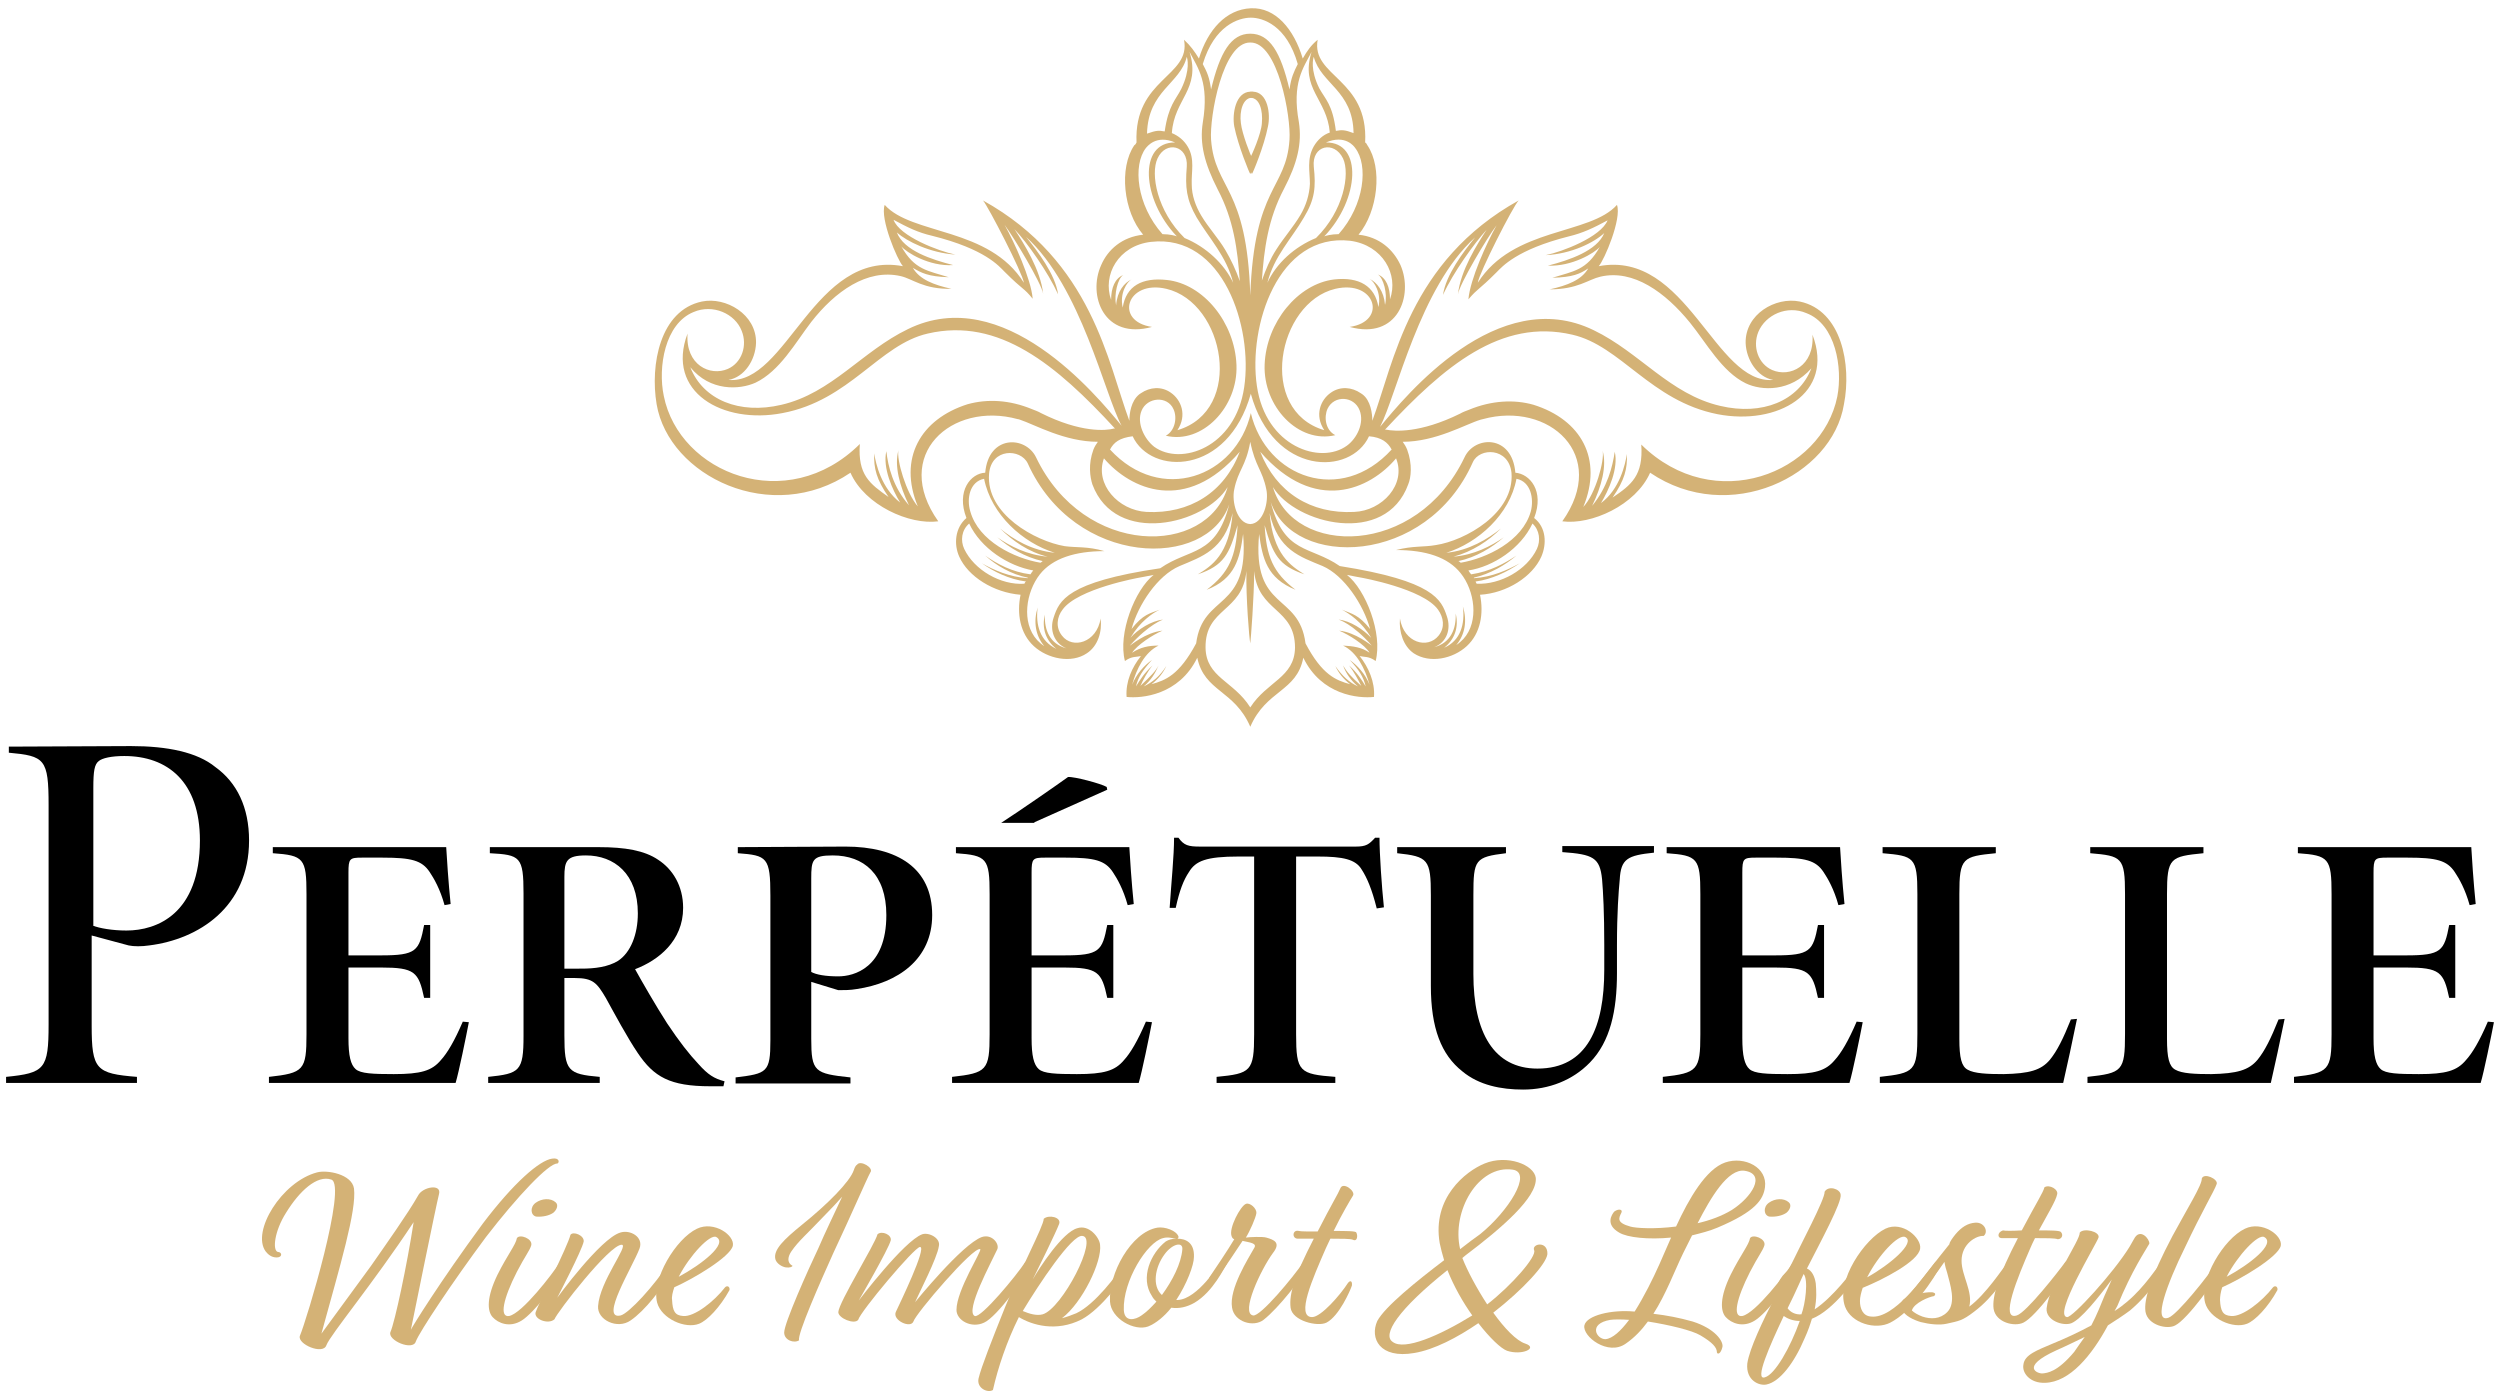
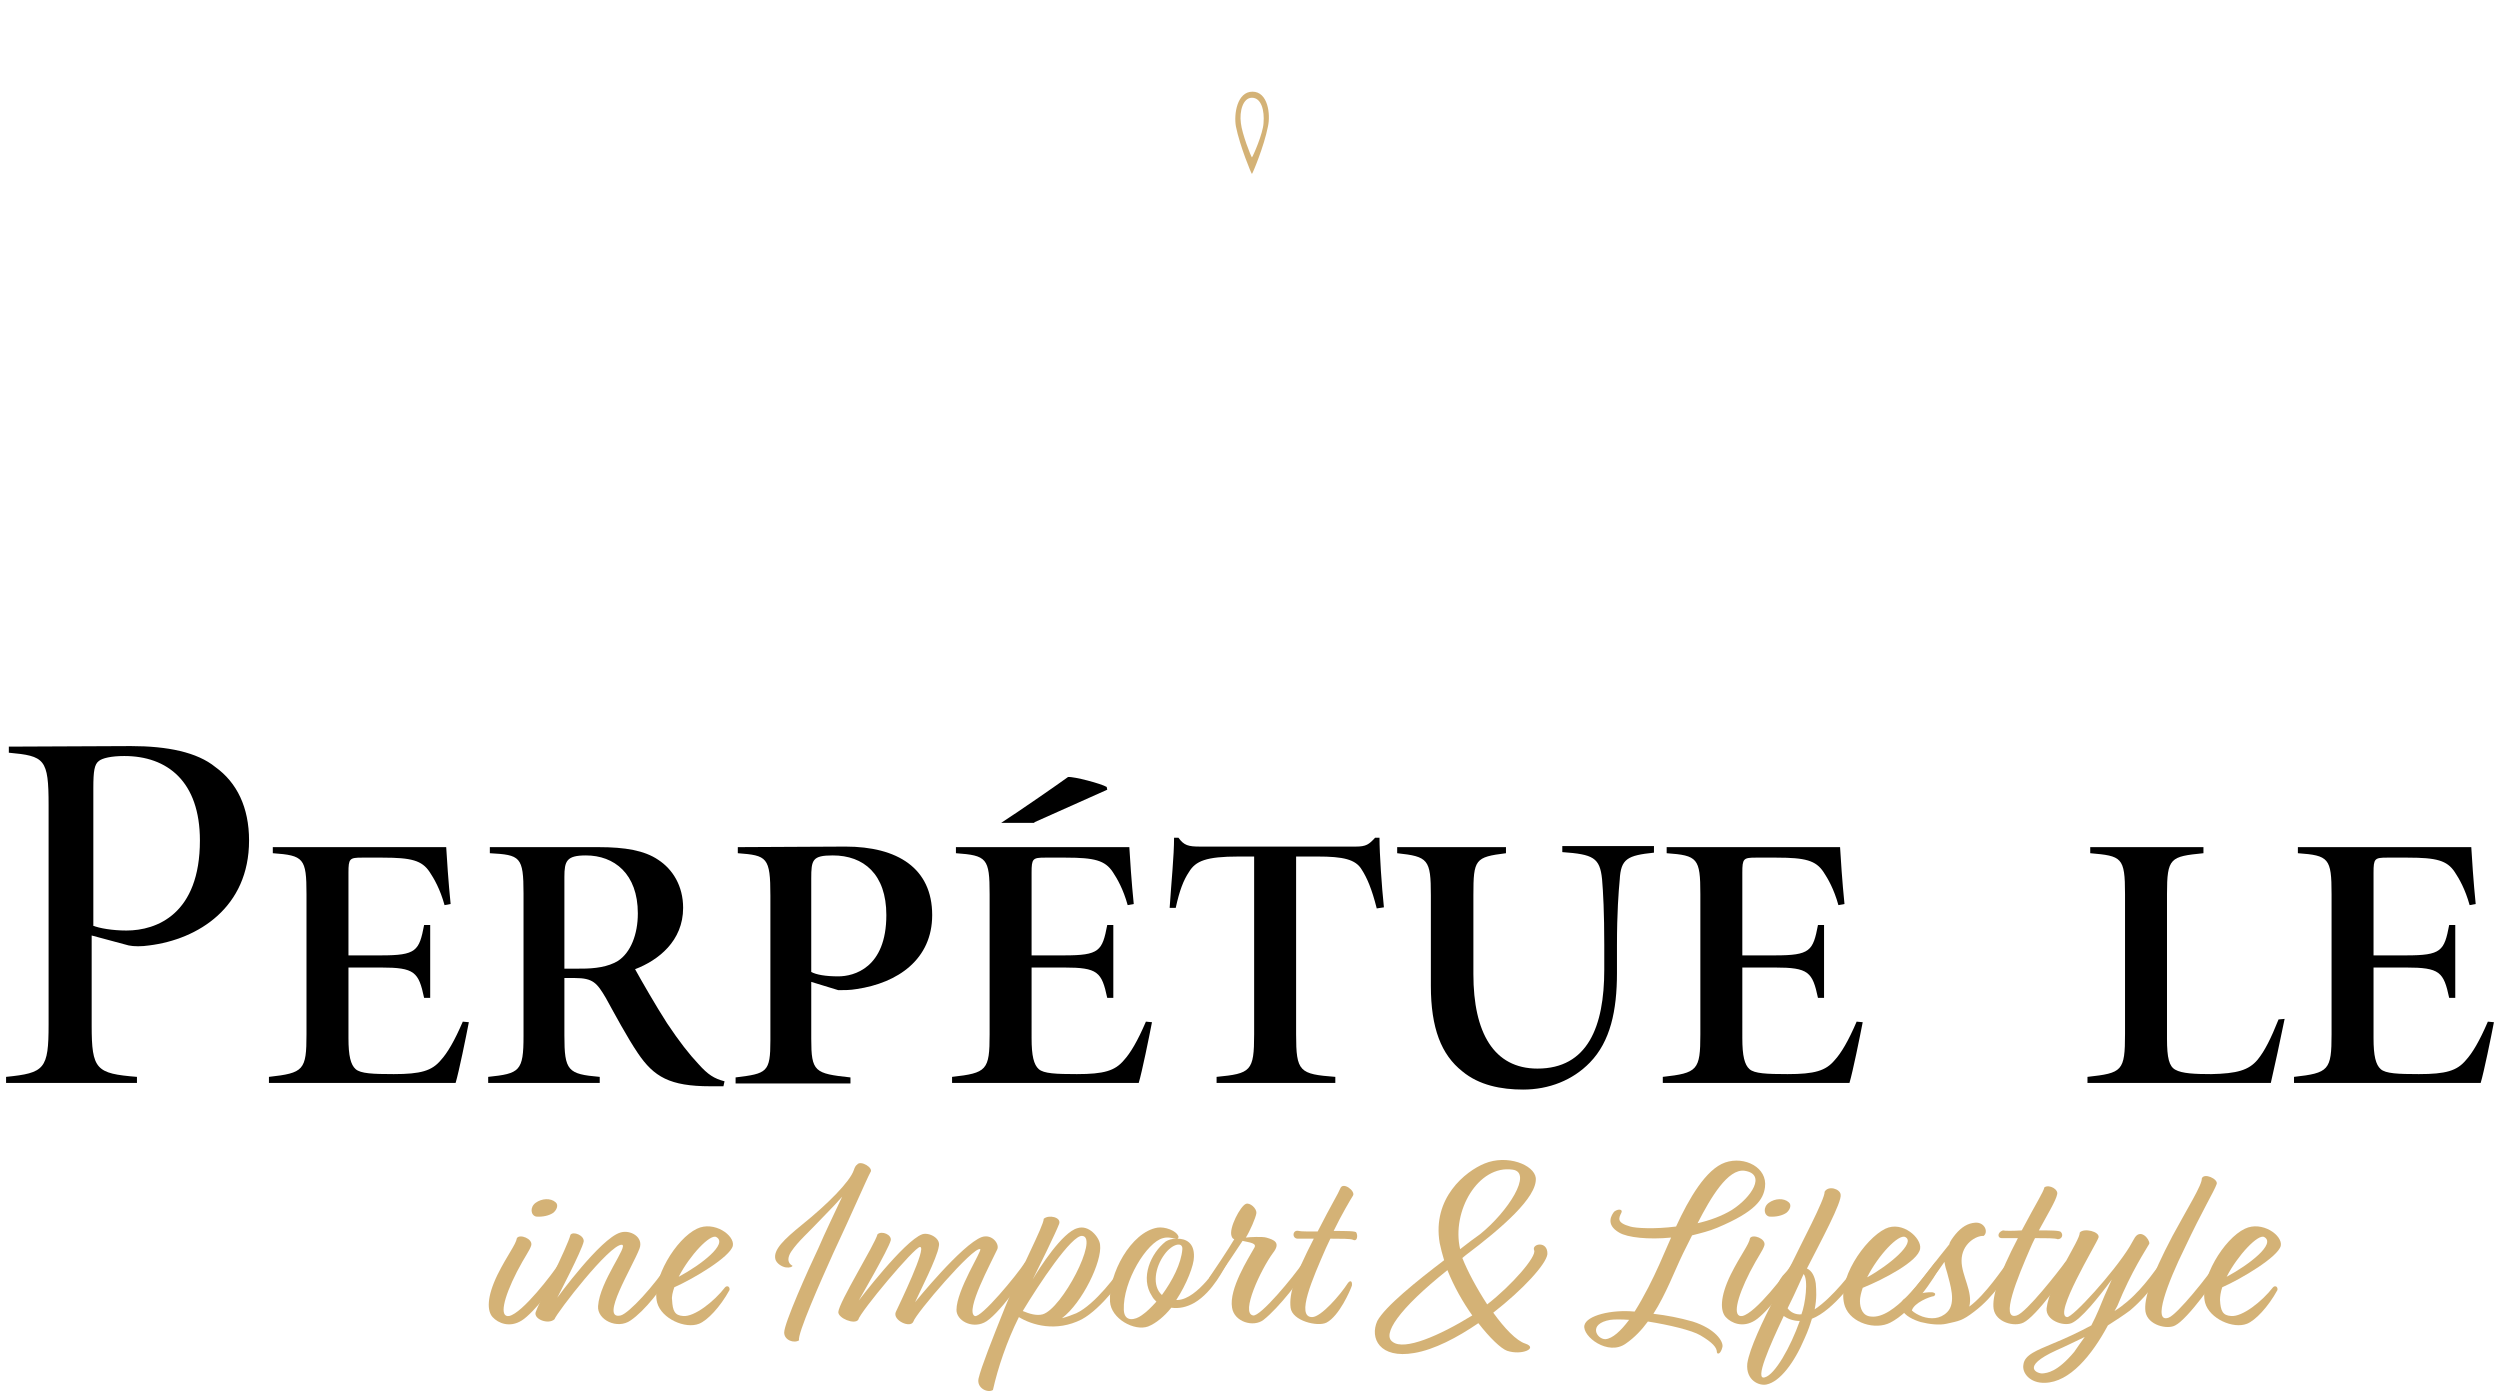
<svg xmlns="http://www.w3.org/2000/svg" id="Lager_1" x="0px" y="0px" viewBox="0 0 452.7 252.9" style="enable-background:new 0 0 452.7 252.9;" xml:space="preserve">
  <style type="text/css">	.st0{fill:#D4B276;}</style>
  <g>
    <g>
-       <path class="st0" d="M48.1,226.6c-2.6-3.6,2.9-12.6,9.3-14.3c1.8-0.5,6.3,0.3,6.7,2.9c0.5,4-2.5,13.9-5.9,26.3l9-12.3   c2.5-3.6,6.7-9.5,8.5-12.7c0.8-1.6,4.3-2.2,3.8-0.3s-5,24.1-5.1,24.6c0.2-0.5,5.2-8.6,13-19.2c5.6-7.4,10.3-11.5,12.6-11.8   c1.4-0.2,1.3,0.8,0.9,0.9c-1.5-0.1-7.2,5.9-12.9,13.3c-6.1,8.2-12,17.1-12.7,18.9c-0.5,1.8-5.2-0.2-4.6-1.7   c0.8-1.8,3-12.1,4.2-19.9c-7.4,11.2-15.1,20.4-15.8,22.3c-0.6,1.8-5.3-0.2-4.8-1.7c1.2-2.8,8.6-27.3,5.7-28.3   c-2.6-0.9-5.8,2.1-8.2,6c-2.1,3.3-2.5,6.8-1.5,7.1c0.8,0,0.9,1-0.2,1C49.1,227.7,48.5,227.1,48.1,226.6z" />
      <path class="st0" d="M96.2,225.5c-0.3,1-1.1,1.9-2.6,4.8c-2.5,4.9-3.2,8.3-1.4,8c2.4-0.5,7.9-7.7,9.1-9.6c0.6-0.4,1,0.2,1,0.5   c-0.9,2.6-5.7,8.6-7.8,9.9c-2.2,1.4-4.3,0.5-5.3-0.6s-1.1-3.6,0.9-7.7c1.8-3.6,3.3-5.4,3.5-6.6C94.1,223.4,96.5,224.3,96.2,225.5z    M97,217.8c1.1-0.8,2.7-0.9,3.6-0.1c0.6,0.5,0.2,1.4-0.4,1.9c-0.7,0.5-1.9,0.8-3.1,0.7C96.1,220.1,95.9,218.6,97,217.8z" />
      <path class="st0" d="M100.9,235c0,0,7.8-10.7,11.4-11.8c1.8-0.6,4.3,0.8,3.5,2.9c-1.3,3.4-7.3,13-3.4,12.1   c1.5-0.4,6.1-5.4,8.8-9.6c0.7-0.5,1,0.5,0.9,0.9c-2.1,3.8-5.4,7.9-7.9,9.6c-2.4,1.7-6.1-0.1-5.9-2.6c0.3-4.5,5.6-11,4.3-11.1   c-2.2-0.1-11.7,12.2-12.2,13.5c-1.1,1-3.8,0-3.4-1.3s5.8-11.9,6.3-14c0.5-0.7,2.5,0.1,2.4,1.2C105.4,226.4,100.9,235,100.9,235z" />
      <path class="st0" d="M122.1,233.1c-0.3,0.9-0.5,1.7-0.4,2.3c0.1,2,0.5,2.8,2,2.9c2,0.2,5.6-2.6,7.6-5.2c0.4-0.4,0.9-0.1,0.8,0.5   c-1.7,3.1-4,5.5-5.5,6.1c-2.5,1-6.8-0.9-7.6-3.8c-1.1-4.2,3.4-11.6,7.2-13.4c3.1-1.5,6.9,1.2,6.5,3.1   C132.2,227.6,125.7,231.5,122.1,233.1z M122.9,231.2c4.1-2.2,9-6,6.8-7.2C128.6,223.4,124.9,227.3,122.9,231.2z" />
      <path class="st0" d="M150.9,226.9c-2.3,5.1-6.6,14.8-6.2,15.8c-0.9,0.6-2.7,0-2.7-1.4c0-1.7,4.3-11.3,6.2-15.3   c1.2-2.8,2.9-6.3,4.3-9.3c-0.8,0.9-1.8,2-2.9,3.1c-3.6,3.8-5,4.9-6.3,6.8c-0.6,0.9-0.9,2,0.2,2.6c0,0.2-0.5,0.4-1.2,0.3   s-1.7-0.7-1.9-1.5c-0.4-1.7,1.6-3.6,4.8-6.2c4.6-3.7,8.7-7.8,9.4-9.9c0.2-0.6,0.4-0.9,0.6-1c0.6-0.9,3.1,0.6,2.4,1.4   C156.9,213.6,154.1,220.1,150.9,226.9z" />
      <path class="st0" d="M155.5,235.5c0,0,8.2-10.8,11.5-12c1.2-0.4,3.4,0.7,3,2.2c-0.3,2.1-3.5,8.3-4.3,10.1c0,0,8.5-10.5,12.1-11.8   c1.8-0.6,3.2,1.2,2.8,2.2c-1.1,2.4-5.9,11.2-4.1,12.1c1.1,0.5,7.7-7.5,9.1-9.7c0.5-0.6,1.1,0.2,0.9,0.7c-0.5,1.6-6,9.2-8.3,10.2   c-2.3,1.1-5-0.4-5-2.3c0-3.6,4.7-10.8,4.3-11c-1.2-0.6-11.7,11.7-12.1,13.1c-0.5,1.3-3.8-0.2-3.2-1.7c0.7-1.5,5.7-11.8,4.4-11.8   c-1,0-10.8,11.7-11.2,13.2c-0.7,0.9-3.6-0.3-3.6-1.4c0.1-1.8,6.6-12.2,7.1-14.1c0.8-0.7,2.6,0.1,2.4,1.1   C160.9,226.2,155.5,235.5,155.5,235.5z" />
      <path class="st0" d="M187,231.7c1.2-2.1,5.4-8.6,8.1-9.3c2.1-0.7,4,1.7,4.1,3c0.4,3-3.2,10.5-6.9,13.3c0.8-0.2,1.6-0.5,2.6-0.9   c3.4-1.6,7.4-7,8.7-9c0.5-0.4,1.3-0.2,1,0.6c-1.1,2.1-5.2,7.6-8.7,9.5c-4.7,2.4-9.1,1-11.4-0.4c-2.2,4.4-3.8,9.2-4.7,13.2   c-0.9,0.6-3-0.3-2.6-2.1c0.5-2.1,2.4-6.9,4.8-12.9c2.7-6.7,7-14.7,7-16c0.9-0.8,3.2-0.3,2.8,0.9C191.2,223.2,188,229.7,187,231.7z    M185.2,237.4c1.2,0.5,2.5,0.9,3.6,0.6c3.5-1,10.2-13.9,7.2-14.2C194.1,223.5,188.1,232.6,185.2,237.4z" />
      <path class="st0" d="M213.2,224.3c1.5,0,3.1,0.7,3,3.3c0,1.5-1.3,4.9-3.2,7.8h0.3c3.6-0.2,7.5-6.5,8-7.2c0.4-0.6,1-0.3,0.9,0.6   c-0.5,0.7-2.5,5.1-5.9,7.1c-1.4,0.8-2.8,1.1-4.2,0.9c-1.2,1.5-2.7,2.8-4.2,3.4c-2.5,0.9-6.7-1.4-6.9-4.5c-0.3-5,3.8-12.6,8.6-13.4   c1.3-0.2,3.4,0.5,3.8,1.6C213.4,224.1,213.4,224.2,213.2,224.3z M213,224.3c-0.5,0-1.4-0.4-2.4-0.1c-2.9,0.7-7.3,7.8-7.1,13   c0.1,2.3,2.1,1.8,3.2,1c0.9-0.6,1.8-1.5,2.7-2.5c-0.3-0.3-0.6-0.6-0.8-1c-2.2-3.3-0.2-7.8,2.5-9.9   C211.6,224.5,212.2,224.3,213,224.3z M210.4,234.5c1.9-2.6,3.5-5.7,3.7-8.3c0.1-1.4-1.8-1-3.2,0.9   C209.1,229.5,208.6,232.9,210.4,234.5z" />
      <path class="st0" d="M229.3,224.1c1.4,0.4,2.7,0.9,1.2,2.8c-2.2,3-5.9,10.9-3.6,11.3c1.3,0.3,7.4-7.1,9-9.5c0.3-0.3,1.1-0.3,1,0.4   c-1,2.2-5.4,7.8-8.1,9.9c-1.8,1.4-5.3,0.4-5.7-2.2c-0.6-3.4,3-9,4-10.8c0.6-0.9-0.8-1-2.1-1.3c-1.1,1.7-3.2,4.8-4.8,7.1   c-0.5,0.5-1.4,0-1.2-0.5c0.9-1.3,3.5-5.2,4.5-6.9c-0.3-0.1-0.4-0.3-0.5-0.6c-0.5-1.4,1.6-5.4,2.6-5.8c0.7-0.3,2,0.8,1.9,1.7   c-0.1,0.8-1.2,3.3-1.9,4.4C226.3,224,228.6,223.9,229.3,224.1z" />
      <path class="st0" d="M241.5,222.9c2.2,0,4.1,0,4.1,0.3c0.3,0.5,0.2,1.7-0.6,1.3c-0.4-0.2-2.2-0.2-4.1-0.2l-0.8,1.7   c-2.4,5.5-5.5,12.5-2.5,12.5c1.6,0,5.1-4,6.5-6.2c0.5-0.6,0.8-0.2,0.7,0.5c-0.3,0.9-2.3,5.5-4.6,6.7c-1.6,0.8-6.2-0.3-6.5-2.7   c-0.3-2.5,0.7-5.7,4.2-12.5c-1.4,0-2.6,0-2.9,0c-1.1,0-1-1.7,0.2-1.4c0.3,0.1,1.7,0.1,3.4,0.1c2.6-5.1,3.7-6.8,4.1-7.8   c0.5-1.3,2.8,0.5,2.3,1.3C244.5,217.3,242.9,220,241.5,222.9z" />
      <path class="st0" d="M272.9,244.6c-1.1-0.4-3.1-2.3-5.2-5c-3.8,2.6-8,4.8-11.6,5.4c-6.3,1.1-8.1-2.7-6.7-5.8   c1.4-2.6,7.1-7.2,12.1-11c-0.3-1-0.6-2.1-0.8-3.1c-1.4-8.2,4.7-13,8.1-14.4c4.1-1.7,9,0.2,9.3,2.6c0.3,3.5-6.2,9.1-12.7,14   l-0.6,0.5c0.9,2.3,2.6,5.5,4.5,8.4c4.5-3.5,9-8.7,8.5-9.8c-0.5-1.2,2.5-1.8,2.4,0.7c-0.2,1.8-4.4,6.4-9.8,10.6   c2,2.8,4.2,5.1,5.8,5.6C278.6,244.1,275.6,245.5,272.9,244.6z M266.6,238.2c-1.7-2.4-3.3-5.2-4.5-8.2c-8.9,7.1-11.9,11.7-9.9,13   C254.3,244.6,260.6,241.9,266.6,238.2z M264.4,226.2c1.4-1.1,2.6-2,3.6-2.7c5.1-4.1,9.6-11.2,5.9-11.7   C267.7,210.9,262.8,219.3,264.4,226.2z" />
      <path class="st0" d="M311,222.3c-1.4,0.6-3,1-4.6,1.4l-1.6,3.2c-1.6,3.3-3.1,7.4-5.4,11c2.5,0.3,4.6,0.7,7.1,1.4   c4.1,1.3,5.6,3.6,5.4,4.6c-0.3,1.3-0.9,1.4-1,1c0-0.9-0.8-1.8-3-3.1c-1.5-0.9-5.7-1.9-9.5-2.5c-1.1,1.5-2.4,2.9-4,4   c-3.2,2.3-7.9-1.3-7.5-3.3c0.4-1.8,4.9-2.9,9.1-2.5c1.7-2.7,3.3-5.9,4.5-8.6l2.1-4.8c-4.1,0.4-7.9,0-9.4-0.9   c-2.6-1.5-1.3-3.3-0.9-3.8c0.8-0.6,1.6-0.4,1.3,0.2c-0.5,1-0.9,1.8,1.6,2.5c1,0.3,4.4,0.5,8.3,0c2.3-5,5.4-10.4,8.9-11.6   s7.7,0.9,7.2,4.5C319.3,217.2,317.9,219.4,311,222.3z M295,239c-1.4-0.1-2.7-0.1-3.4,0c-4.1,0.7-2.5,3.5-0.9,3.5   C292,242.4,293.5,241,295,239z M307.4,221.5c2.2-0.5,4.4-1.3,6.2-2.4c3.6-2.3,6.3-6.5,2.3-7.1   C312.9,211.6,309.8,216.8,307.4,221.5z" />
      <path class="st0" d="M319.5,225.5c-0.3,1-1.1,1.9-2.6,4.8c-2.5,4.9-3.2,8.3-1.4,8c2.4-0.5,7.9-7.7,9.1-9.6c0.6-0.4,1,0.2,1,0.5   c-0.9,2.6-5.7,8.6-7.8,9.9c-2.2,1.4-4.3,0.5-5.3-0.6s-1.1-3.6,0.9-7.7c1.8-3.6,3.3-5.4,3.5-6.6   C317.4,223.4,319.8,224.3,319.5,225.5z M320.3,217.8c1.1-0.8,2.7-0.9,3.6-0.1c0.6,0.5,0.2,1.4-0.4,1.9c-0.7,0.5-1.9,0.8-3.1,0.7   C319.4,220.1,319.2,218.6,320.3,217.8z" />
      <path class="st0" d="M327.2,229.7c0.9,0.4,1.4,1.4,1.6,2.7c0.1,1.3,0.2,2.7-0.2,4.7c3.3-2.2,6.6-6.6,8.1-8.6   c0.7-0.5,0.9,0.3,0.7,0.9c-1.1,1.9-5.4,7.9-9.3,9.4c-0.3,1-0.7,2.2-1.3,3.5c-1.9,4.5-4.5,7.9-6.9,8.4c-1.3,0.3-3.8-0.7-3.5-3.8   c0.4-2.7,2.8-7.7,5-12c0.1-1.8,0.9-3.8,2.4-4.8c2.4-5,6.7-13,6.6-14.3c0.7-1.2,2.8-0.5,2.9,0.5   C333.6,217.6,329.7,224.8,327.2,229.7z M323,238.3c-2.5,5.3-5.4,11.8-3.4,11.1c1.8-0.5,4.6-5.4,6.3-10.2   C324.7,239.2,323.7,238.8,323,238.3z M326.2,238c0.7-1.8,1.3-6.3,0.4-7.3l-1,2.2c-0.4,0.9-1.1,2.4-1.9,4   C324.2,237.6,325.1,238.1,326.2,238z" />
      <path class="st0" d="M337.3,233.2c-0.3,0.9-0.5,1.7-0.5,2.4c0,1.3,0.5,2.7,2,2.8c4.2,0.5,9.6-7.3,11.6-9.8   c0.5-0.5,1.1-0.4,1.2,0.2c-1.4,2.9-5.4,8.7-9.3,10.7c-2.7,1.4-7.1,0.1-8.2-2.9c-1.7-4.7,3.6-12.3,7.3-14.1   c3.1-1.5,6.6,1.7,6.3,3.6C347.4,228.4,341,231.7,337.3,233.2z M338.1,231.3c4-2.2,8.9-6.3,6.9-7.3   C343.8,223.4,340.1,227.3,338.1,231.3z" />
      <path class="st0" d="M345.3,235c1.8-2.1,5.8-7.4,7.7-9.7c0-0.4,0.7-1.3,1.1-1.8c1.1-1.3,2.2-2,3.6-2.1c1.7-0.1,2.4,1.7,1.5,2.4   c-1.3-0.1-4,1.4-4,4.5c0,2.7,2.1,5.6,1.4,8.3c3-2.2,6.1-7,7.1-8.2c0.3-0.5,1,0,0.8,0.7c-1,1.7-3.4,5.7-7,8.4   c-2.2,1.7-2.8,1.7-5,2.2c-1.3,0.3-3.1,0.1-4.7-0.3c-1.3-0.4-2.9-1.1-3.5-2.4c-0.1-0.4-0.1-1.1,0.2-1.4   C344.5,235.4,344.8,235.2,345.3,235z M347.8,234.2c1.1-0.2,2.1-0.3,2.4-0.1c0.3,0.1,0.3,0.4,0,0.6c-0.8,0.1-3.6,1.2-4,2.6   c0.4,0.4,1.1,0.8,1.9,1.1c1.5,0.5,3.2,0.5,4.5-0.8c1.7-1.7,0.5-5.1,0-7.1c-0.2-0.6-0.4-1.3-0.5-2   C350.9,230.3,349.2,232.4,347.8,234.2z" />
      <path class="st0" d="M369.2,222.8c2,0,3.8,0,4,0.3c0.5,0.6,0.1,1.3-0.6,1.3c-0.4-0.2-2.1-0.2-4.1-0.2c-0.3,0.6-0.6,1.2-0.8,1.7   c-2.4,5.5-5.6,13.3-2.5,12.3c1.7-0.5,7.5-7.9,8.8-9.7c0.4-0.3,1.1-0.1,0.9,0.7c-0.8,1.7-6.2,9.2-8.5,10.3c-1.6,0.8-5,0-5.4-2.5   c-0.3-2.2,0.9-6.1,4.4-12.8c-1.4,0-2.6,0-2.9,0c-0.9,0-0.8-1.1,0.2-1.4c0.3,0.1,1.7,0.1,3.4,0c2.7-5.1,3.9-6.9,4.1-7.8   c0.9-0.6,2.6,0.4,2.3,1.3C372.3,217.4,370.7,220,369.2,222.8z" />
      <path class="st0" d="M382.9,237.4c0.8-0.5,1.6-1.1,2.3-1.7c3.3-2.8,5.4-6.3,6.5-7.5c0.5-0.4,1.3-0.1,1,0.6c-0.7,1.2-3.3,5.4-7,8.5   c-1.2,0.9-2.6,1.8-4,2.7c-2.9,5.4-6.9,10.3-11.4,10.4c-2.7,0.1-4.2-1.8-3.9-3.3c0.2-1.8,2.5-2.6,5.3-3.8c2.2-0.9,4.6-2,7-3.3   c1-1.9,1.7-3.7,2.4-5.4c0.4-0.9,0.8-1.8,1.3-2.9c-2.5,3.4-5.6,7.2-7.3,7.9c-1.5,0.6-4.7-0.5-4.5-2.7c0.5-4.5,6.1-12.3,6-13.7   c0.7-0.9,3.7-0.2,3.4,0.9c-0.4,1.2-8.3,14.1-5.7,14.4c1,0.1,8.4-8,11.3-12.7l0.8-1.4c1.1-2.2,2.9,0,2.8,0.8   c-0.6,1.1-3.2,4.9-5.8,11.3L382.9,237.4z M377.5,242.1c-1.9,0.9-3.7,1.8-5.1,2.4c-6.8,3.1-3.3,4.3-2.5,4.2s2.6-0.2,5.7-3.9   C376.3,243.8,376.9,242.9,377.5,242.1z" />
      <path class="st0" d="M395.6,226c-3.1,6.3-5.9,13.7-2.9,12.6c1.6-0.6,7.2-7.6,8.8-10.1c0.6-0.7,1,0.2,0.9,0.7   c-0.8,2.2-6.3,9.7-8.5,10.8c-1.4,0.8-5,0-5.4-2.5c-0.3-2.2,0.9-6.1,4.9-13.7c2.7-5,5.4-9.3,5.3-10.4c0.4-1.1,3,0.1,2.7,1   C400.9,215.8,398.9,219,395.6,226z" />
      <path class="st0" d="M402.4,233.1c-0.3,0.9-0.4,1.7-0.4,2.3c0.1,2,0.5,2.8,2,2.9c2,0.2,5.6-2.6,7.6-5.2c0.4-0.4,0.9-0.1,0.8,0.5   c-1.7,3.1-4,5.5-5.5,6.1c-2.5,1-6.8-0.9-7.6-3.8c-1.1-4.2,3.4-11.6,7.2-13.4c3.1-1.5,6.9,1.2,6.5,3.1   C412.5,227.6,406,231.5,402.4,233.1z M403.2,231.2c4.1-2.2,9-6,6.8-7.2C408.9,223.4,405.2,227.3,403.2,231.2z" />
    </g>
  </g>
  <g>
    <path d="M23.7,135.1c6.6,0,12,1.1,15.3,3.8c3.9,2.8,6.1,7.3,6.1,13.3c0,12.1-9.2,17.9-18.1,19c-1.3,0.2-2.8,0.2-3.7,0l-6.7-1.8  v16.3c0,8,0.8,8.7,8.2,9.3v1.1H1.1V195c7-0.7,7.7-1.4,7.7-9.5v-39.7c0-8.4-0.7-8.9-7.2-9.5v-1.1L23.7,135.1L23.7,135.1z   M16.8,167.6c1.2,0.5,3.6,0.9,6.1,0.9c5.5,0,13.3-3,13.3-16.3c0-10.7-5.9-15.3-13.7-15.3c-2.4,0-4,0.4-4.6,0.9  c-0.8,0.6-1,1.8-1,4.9v24.9L16.8,167.6L16.8,167.6z" />
    <path d="M84.9,185.1c-0.5,2.6-1.8,9-2.4,11H48.7V195c6.3-0.7,6.8-1.2,6.8-7.7v-25.4c0-6.5-0.5-7-6.1-7.4v-1.1h31.4  c0.1,1.8,0.4,6.4,0.8,10.3l-1.1,0.2c-0.8-2.9-1.9-4.8-2.7-6c-1.4-2.1-3.3-2.6-8.5-2.6h-3.8c-2.2,0-2.4,0.2-2.4,2.7v15H69  c6.4,0,6.9-0.8,7.8-5.5h1.1v13.2h-1.1c-1-4.7-1.7-5.5-7.8-5.5h-5.9V188c0,3.2,0.4,4.8,1.3,5.6s3.1,0.9,6.9,0.9  c4.9,0,6.9-0.6,8.5-2.5c1.2-1.3,2.5-3.5,4-7L84.9,185.1z" />
    <path d="M131,196.7h-2.4c-7.3,0-10.2-1.7-13.1-6c-1.9-2.8-4.2-7.1-5.8-10c-1.6-2.7-2.3-3.6-5.6-3.6h-1.9v10.4c0,6.4,0.6,7,6.4,7.5  v1.1H88.4V195c5.7-0.6,6.4-1,6.4-7.4v-25.8c0-6.7-0.6-7-6.1-7.3v-1.1h19.7c4.8,0,8.3,0.6,10.8,2.3c2.6,1.7,4.5,4.7,4.5,8.7  c0,6-4.5,9.5-8.7,11.1c1.1,2,3.8,6.7,5.8,9.8c2.2,3.3,4,5.6,5.7,7.4c1.7,1.9,2.8,2.6,4.7,3.1L131,196.7z M105.3,175.4  c2.4,0,4.8-0.3,6.6-1.4c2.3-1.5,3.6-4.8,3.6-8.6c0-7.2-4.3-10.5-9.4-10.5c-3.5,0-3.9,1-3.9,3.9v16.6H105.3z" />
    <path d="M153.1,153.3c9.4,0,15.7,3.9,15.7,12.4c0,8-6.2,12.3-13.7,13.4c-1.1,0.2-2.3,0.2-3.3,0.2l-4.9-1.5v10.3c0,6,0.6,6.3,7.1,7  v1.1h-20.8v-1.1c5.7-0.7,6.3-0.9,6.3-6.7v-26.2c0-7-0.6-7.3-5.9-7.7v-1.1L153.1,153.3L153.1,153.3z M146.9,176  c0.9,0.5,2.6,0.8,4.9,0.8c2.8,0,8.7-1.5,8.7-11.1c0-7.4-4.1-10.8-9.7-10.8c-3.7,0-3.9,0.8-3.9,4.2V176z" />
    <path d="M208.6,185.1c-0.5,2.6-1.8,9-2.4,11h-33.8V195c6.3-0.7,6.8-1.2,6.8-7.7v-25.4c0-6.5-0.5-7-6.1-7.4v-1.1h31.4  c0.1,1.8,0.4,6.4,0.8,10.3l-1.1,0.2c-0.8-2.9-1.9-4.8-2.7-6c-1.4-2.1-3.3-2.6-8.5-2.6h-3.8c-2.2,0-2.4,0.2-2.4,2.7v15h5.9  c6.4,0,6.9-0.8,7.8-5.5h1.1v13.2h-1.1c-1-4.7-1.7-5.5-7.8-5.5h-5.9V188c0,3.2,0.4,4.8,1.3,5.6c0.9,0.8,3.1,0.9,6.9,0.9  c4.9,0,6.9-0.6,8.5-2.5c1.2-1.3,2.5-3.5,4-7L208.6,185.1z" />
    <path d="M249.3,164.5c-0.9-3.6-1.8-5.6-2.7-7c-1.1-1.9-3.4-2.4-8-2.4h-3.9v32.2c0,6.8,0.6,7.2,7.1,7.7v1.1h-21.5V195  c6.2-0.6,6.8-1,6.8-7.7v-32.2h-2.8c-5.9,0-7.8,0.8-9,2.8c-1,1.5-1.7,3.3-2.4,6.5h-1.1c0.3-4.6,0.8-9.4,0.8-12.7h0.8  c1,1.4,1.8,1.6,3.9,1.6h28.2c1.9,0,2.4-0.4,3.5-1.6h0.8c0,2.9,0.4,8.8,0.8,12.6L249.3,164.5z" />
    <path d="M299.5,154.4c-4.8,0.5-6,1.1-6.2,4.9c-0.2,2.1-0.5,5.9-0.5,11.9v5c0,6.8-1.2,12.4-4.9,16.2c-3.1,3.2-7.4,4.9-12.1,4.9  c-4,0-8-0.8-11-3.3c-3.8-3-5.7-7.8-5.7-15.5v-16.4c0-6.5-0.5-7-6.1-7.6v-1.1h19.7v1.1c-5.6,0.7-5.9,1.1-5.9,7.6v14.3  c0,10.6,3.7,17.1,11.6,17.1c9.1,0,12.1-7.6,12.1-17.9v-4.5c0-5.8-0.2-9.6-0.4-11.9c-0.4-3.9-1.6-4.5-7.2-4.9v-1.1h16.6V154.4z" />
    <path d="M337.3,185.1c-0.5,2.6-1.8,9-2.4,11h-33.8V195c6.3-0.7,6.8-1.2,6.8-7.7v-25.4c0-6.5-0.5-7-6.1-7.4v-1.1h31.4  c0.1,1.8,0.4,6.4,0.8,10.3l-1.1,0.2c-0.8-2.9-1.9-4.8-2.7-6c-1.4-2.1-3.3-2.6-8.5-2.6h-3.8c-2.2,0-2.4,0.2-2.4,2.7v15h5.9  c6.4,0,6.9-0.8,7.8-5.5h1.1v13.2h-1.1c-1-4.7-1.7-5.5-7.8-5.5h-5.9V188c0,3.2,0.4,4.8,1.3,5.6s3.1,0.9,6.9,0.9  c4.9,0,6.9-0.6,8.5-2.5c1.2-1.3,2.5-3.5,4-7L337.3,185.1z" />
-     <path d="M376.1,184.5c-0.6,3-2,9.5-2.5,11.6h-33.2V195c6.3-0.7,6.8-1,6.8-7.8v-25.3c0-6.7-0.6-6.9-6.3-7.4v-1.1h20.5v1.1  c-6,0.6-6.6,0.8-6.6,7.4v26.2c0,3.5,0.4,5,1.5,5.6c1.2,0.7,3.6,0.8,6.5,0.8c4.7-0.1,6.8-0.7,8.4-2.6c1.3-1.6,2.4-3.8,3.8-7.3  L376.1,184.5z" />
    <path d="M413.7,184.5c-0.6,3-2,9.5-2.5,11.6H378V195c6.3-0.7,6.8-1,6.8-7.8v-25.3c0-6.7-0.6-6.9-6.3-7.4v-1.1H399v1.1  c-6,0.6-6.6,0.8-6.6,7.4v26.2c0,3.5,0.4,5,1.5,5.6c1.2,0.7,3.6,0.8,6.5,0.8c4.7-0.1,6.8-0.7,8.4-2.6c1.3-1.6,2.4-3.8,3.8-7.3  L413.7,184.5z" />
    <path d="M451.6,185.1c-0.5,2.6-1.8,9-2.4,11h-33.8V195c6.3-0.7,6.8-1.2,6.8-7.7v-25.4c0-6.5-0.5-7-6.1-7.4v-1.1h31.4  c0.1,1.8,0.4,6.4,0.8,10.3l-1.1,0.2c-0.8-2.9-1.9-4.8-2.7-6c-1.4-2.1-3.3-2.6-8.5-2.6h-3.8c-2.2,0-2.4,0.2-2.4,2.7v15h5.9  c6.4,0,6.9-0.8,7.8-5.5h1.1v13.2h-1.1c-1-4.7-1.7-5.5-7.8-5.5h-5.9V188c0,3.2,0.4,4.8,1.3,5.6s3.1,0.9,6.9,0.9  c4.9,0,6.9-0.6,8.5-2.5c1.2-1.3,2.5-3.5,4-7L451.6,185.1z" />
    <path d="M187.3,148.9l13.2-5.9l-0.1-0.5c-1-0.6-5.9-1.9-7-1.8c-1.5,1.1-8.7,6.1-12.1,8.3h6L187.3,148.9L187.3,148.9z" />
  </g>
-   <path class="st0" d="M226.5,16.6c-2.8,0-3.4,4.1-3,6.3c0.7,3.5,2.8,8.6,2.9,8.6s2.2-5,2.9-8.6C229.8,20.7,229.3,16.6,226.5,16.6z  M228.5,22.3c-0.1,1.9-1.9,6-2.1,6.2c-0.2-0.2-1.8-4.3-2-6.2c-0.3-2.2,0.4-4.6,2-4.6C228.1,17.7,228.7,20,228.5,22.3z M325.9,54.6 c-4.4-0.9-9.9,2.3-9.8,7.5c0.1,3,2.1,6.2,5,6.7c-10.6,0.9-15.6-23.6-31.6-20.6c1-1.1,4.2-8.6,3.3-11.1c-4.9,5.5-18.8,4-25.2,14.1 c0.2-1.7,6.4-13.9,7.4-14.9c-19.8,11-22.6,29.4-26.5,39.9c0-1.3-0.3-3.7-1.8-4.8c-0.1-0.1-0.2-0.1-0.3-0.2l0,0 c-1.6-1.1-3.7-1.3-5.4-0.1c-1.9,1.3-3,4.1-1.2,6.8c-12.2-3.6-8.5-23.1,2-25.6c7.3-1.7,9.5,5.9,2.6,6.9c8.7,2.4,11.6-5.7,9.2-11.2 c-1.3-2.8-3.8-5.1-7.6-5.5c3.5-4.2,4.4-12.1,1.6-16.2c-0.1-0.2-0.2-0.4-0.4-0.5c0.6-11.6-9.8-11.9-8.6-18.6c-1.2,1-1.9,2-2.7,3.4 c-1.6-5.3-4.9-9.3-9.4-9.1s-7.8,3.9-9.4,9.1c-0.8-1.3-1.5-2.3-2.7-3.4c1.3,6.7-9.1,7-8.6,18.6c-0.1,0.2-0.2,0.4-0.4,0.5 c-2.8,4.1-2,12,1.6,16.2c-3.8,0.4-6.4,2.7-7.6,5.5c-2.5,5.5,0.5,13.6,9.2,11.2c-6.9-1-4.6-8.6,2.6-6.9c10.6,2.5,14.2,22,2,25.6 c1.8-2.7,0.7-5.5-1.2-6.8c-1.7-1.2-3.8-1-5.4,0.1l0,0c-0.1,0.1-0.2,0.1-0.3,0.2c-1.5,1.2-1.8,3.5-1.8,4.8 c-3.9-10.5-6.7-28.9-26.5-39.9c0.9,1,7.2,13.2,7.4,14.9c-6.3-10.1-20.3-8.6-25.2-14.1c-0.9,2.5,2.3,10,3.3,11.1 c-16.1-3-21,21.5-31.6,20.6c2.9-0.5,4.9-3.6,5-6.7c0.1-5.2-5.5-8.4-9.8-7.5c-7.6,1.6-9.4,11.5-8.2,18.6c2.2,13,20.8,22.1,35.1,12.4 c2.6,5.9,10.7,9.5,15.9,8.8c-8.5-12,2.4-21.8,14.4-18.5c0.2,0,0.3,0.1,0.4,0.1c2.7,0.9,8.1,4,14.1,4c-0.3,0.4-0.6,0.9-0.8,1.4l0,0 c-1,2.7-0.6,5-0.2,6.3c4.2,11.3,20.5,7.2,24.5,0.5c-3.7,12.6-26,12.8-34.7-5.4c-1.9-3.9-8.6-4.1-9.2,2.8c-2.6,0.1-5.3,3.3-3.4,8.2 c-2.1,1.8-2.3,4.8-1.3,7c1.6,3.6,6.2,6.5,11.1,6.9c-0.7,3.4-0.1,7,2.4,9.3s6.8,3.2,9.6,1.3c2-1.3,2.8-3.9,2.5-6.3 c-0.7,4.4-5.1,5.6-7,3.1c-1.2-1.5-0.9-3.4,0.1-4.7c2.7-3.8,13.9-5.8,13.9-5.8s1.7-0.3,2.6-0.5c-3.4,2.7-6.5,10.6-5.2,15.6 c1.2-0.9,2.1-0.7,2.9-0.9c-1.6,2-2.8,4.6-2.6,7.4c2.7,0.3,9.5-0.3,12.8-7.1c1.3,6.2,6.7,5.8,9.6,12.5l0,0l0,0l0,0l0,0 c2.9-6.7,8.4-6.3,9.6-12.5c3.3,6.8,10,7.4,12.8,7.1c0.2-2.7-1-5.4-2.6-7.4c0.8,0.2,1.7,0,2.9,0.9c1.3-5-1.8-12.9-5.2-15.6 c0.9,0.2,2.6,0.5,2.6,0.5s11.2,2,13.9,5.8c1,1.4,1.3,3.2,0.1,4.7c-2,2.5-6.3,1.3-7-3.1c-0.2,2.4,0.6,5,2.5,6.3 c2.9,1.9,7.1,1,9.6-1.3s3.1-5.9,2.4-9.3c4.9-0.3,9.5-3.3,11.1-6.9c1-2.3,0.9-5.3-1.3-7c1.9-4.9-0.8-8-3.4-8.2 c-0.6-7-7.4-6.7-9.2-2.8c-8.7,18.2-31,18-34.7,5.4c4.1,6.7,20.4,10.8,24.5-0.5c0.5-1.2,0.8-3.6-0.2-6.3l0,0c-0.2-0.5-0.5-1-0.8-1.4 c6,0,11.4-3.2,14.1-4c0.1,0,0.3-0.1,0.4-0.1c12-3.3,22.9,6.5,14.4,18.5c5.2,0.7,13.3-2.9,15.9-8.8c14.3,9.7,33,0.6,35.1-12.4 C335.3,66.1,333.5,56.2,325.9,54.6z M267.1,43c-2.1,2.6-5.3,6.8-5.8,10.4c1.8-4,5.7-9.4,7.9-11.8c-1.7,2.6-4.7,7.3-5.2,11.7 c0.3-1.9,5.3-10.3,7-12.5c-1.8,3.2-4.8,9.8-5.1,13.4c1.8-2.1,1.7-1.5,5.1-4.9c1-1,3.6-4.1,13.1-6.5c2.5-0.6,4.4-1.5,7-2.9 c-1.2,3-8.2,5.7-11.2,6.3c4.6-0.2,8.8-2.3,10.6-4c-1.3,3.2-6.3,4.9-10.2,5.9c4.3,0.2,8.5-2.3,9.4-3.4c-2.4,4.3-4.8,4.4-8.6,5.6 c3.7-0.1,5-0.7,6.5-1.7c-1.2,2.1-3.8,3.1-7,3.8c5.1,0,7-1.8,9.2-2.3c6-1.4,11.8,2.9,16.2,8.3c3,3.7,5.8,8.9,10.1,11 c2.9,1.4,8.1,1.6,11.9-2.7c-2.3,5.9-8.9,8.6-16.5,6.8c-9.1-2.1-14.6-9.7-22.9-13.7c-17.4-8.5-34.1,11.9-38.7,17.5 C252.9,71.5,257.1,52,267.1,43z M251.7,54.2c0-2.2-0.7-3.9-2.2-4.5c1,0.6,1.8,3.5,1.3,5.5c-0.2-2.5-1.5-4.1-2.8-4.7 c0.8,0.4,2.2,2.6,1.6,5.1c-0.6-3.8-3.5-5.5-8-5C235,51.4,229.3,58.4,229,66s6.1,14.4,12.8,12.8c-1.8-0.9-2.1-3.3-1.4-4.8 c1.2-2.5,4.8-2.3,5.8,0.3c0.9,2.3-0.5,5.1-2.3,6.4c-4.8,3.5-14.7,0.2-16.3-10.8c-1.6-10.8,3.8-27.8,16.9-26.3 C250.4,44.4,253.3,49.7,251.7,54.2z M226.4,53.5c-0.6-19.9-6.4-19.1-7.1-28.2c-0.3-4.1,2.1-17.7,7.1-17.6c5-0.1,7.4,13.5,7.1,17.6 C232.9,34.4,227.1,33.6,226.4,53.5z M237.9,30.2c-0.4-3.9,3.7-4.8,5.3-1.5c1.3,2.8,0.1,9.5-4.9,14.4c-3.9,1.6-7.2,4.6-8.8,8.1 c1.2-4.8,4.4-8,6.6-11.8C238.1,36.1,238.3,33.9,237.9,30.2z M245.4,26.8c2.4,3.1,1.7,10.3-3,15.6c-1.3,0-2.4,0.3-2.6,0.4 c6.4-6.7,7-17.1,0.3-17C243.6,24.3,245.2,26.5,245.4,26.8C245.4,26.7,245.4,26.8,245.4,26.8z M237.9,10.3c1.3,4.9,7.1,6.1,7.2,13.8 c-1.6-0.6-2.1-0.6-3.2-0.4c-0.6-4.8-1.9-5.7-3-7.7C237.2,12.6,237.8,10.5,237.9,10.3z M237.5,9.4c-2.1,6.7,2.8,8.5,3.3,14.6 c-1.2,0.4-2.2,1.3-2.9,2.5c-1.3,2.3-0.7,4.6-0.7,6.8c-0.1,2-0.7,3.9-1.7,5.6c-1.3,2.2-3,4.1-4.4,6.3c-1.1,1.7-1.9,3.6-2.6,5.6 c0.4-5.7,1.1-11.1,4-16.6c2.4-4.6,3.3-8.2,2.7-12.1C233.9,15,236,12.3,237.5,9.4z M226.5,3.2c2.2,0,6.5,1.4,8.5,8.4 c-0.7,1.4-1.2,2.4-1.5,4.6c-1.6-6.8-3.6-10.1-7.1-10.1l0,0l0,0l0,0l0,0c-3.5,0-5.5,3.4-7.1,10.1c-0.3-2.2-0.7-3.1-1.5-4.6 C219.9,4.6,224.3,3.2,226.5,3.2z M215.4,9.4c1.5,2.9,3.6,5.5,2.4,12.8c-0.6,3.8,0.3,7.4,2.7,12.1c2.9,5.5,3.6,10.9,4,16.6 c-0.7-2-1.6-3.9-2.6-5.6c-1.3-2.2-3.1-4.1-4.4-6.3c-1-1.7-1.7-3.6-1.7-5.6c-0.1-2.2,0.6-4.6-0.7-6.8c-0.7-1.2-1.7-2-2.9-2.5 C212.6,17.9,217.5,16.2,215.4,9.4z M216.7,39.4c2.2,3.7,5.4,7,6.6,11.8c-1.6-3.4-4.9-6.5-8.8-8.1c-5-4.9-6.2-11.6-4.9-14.4 c1.5-3.3,5.6-2.4,5.3,1.5C214.6,33.9,214.8,36.1,216.7,39.4z M214.9,10.3c0.1,0.2,0.7,2.3-1,5.8c-1,2-2.3,2.9-3,7.7 c-1.1-0.2-1.5-0.2-3.2,0.4C207.9,16.4,213.7,15.2,214.9,10.3z M207.5,26.8C207.5,26.8,207.5,26.7,207.5,26.8c0.2-0.2,1.8-2.5,5.3-1 c-6.7-0.1-6.1,10.3,0.3,17c-0.2-0.1-1.3-0.4-2.6-0.4C205.8,37.1,205.1,29.9,207.5,26.8z M206.7,74.4c1-2.5,4.7-2.8,5.8-0.3 c0.7,1.5,0.3,3.9-1.4,4.8c6.6,1.6,13.1-5.2,12.8-12.8c-0.3-7.7-6-14.7-12.6-15.4c-4.5-0.5-7.4,1.1-8,5c-0.6-2.6,0.8-4.7,1.6-5.1 c-1.3,0.6-2.6,2.1-2.8,4.7c-0.4-2,0.3-4.9,1.3-5.5c-1.5,0.6-2.2,2.3-2.2,4.5c-1.6-4.5,1.3-9.8,7.2-10.5 c13.1-1.5,18.5,15.5,16.9,26.3c-1.6,11-11.5,14.3-16.3,10.8C207.2,79.5,205.8,76.6,206.7,74.4z M205.1,79c3.3,7.1,17.2,7.2,21.4-7.7 c4.1,14.9,18.1,14.9,21.4,7.7c2.3,0.2,3.4,1.1,4.1,2.4c-9.2,10.1-22.7,5.1-25.5-6.6l0,0l0,0l0,0l0,0c-2.7,11.6-16.3,16.6-25.5,6.6 C201.7,80.1,202.7,79.3,205.1,79z M226.4,94.9c-2.4-0.1-3.4-4.1-2.9-6.3c0.7-3.5,2.1-4.1,2.9-8.6c0.9,4.5,2.2,5.1,2.9,8.6 C229.8,90.8,228.8,94.8,226.4,94.9z M136.8,69.3c4.4-2.1,7.2-7.2,10.1-11c4.3-5.5,10.1-9.7,16.2-8.3c2.2,0.5,4.1,2.4,9.2,2.3 c-3.2-0.7-5.8-1.7-7-3.8c1.5,0.9,2.8,1.6,6.5,1.7c-3.8-1.2-6.2-1.3-8.6-5.6c0.9,1.1,5.1,3.7,9.4,3.4c-3.9-1-8.9-2.6-10.2-5.9 c1.8,1.6,6,3.7,10.6,4c-3-0.6-10.1-3.3-11.2-6.3c2.6,1.4,4.4,2.3,7,2.9c9.6,2.4,12.1,5.5,13.1,6.5c3.5,3.5,3.4,2.8,5.1,4.9 c-0.3-3.6-3.3-10.2-5.1-13.4c1.7,2.3,6.7,10.6,7,12.5c-0.5-4.4-3.5-9.1-5.2-11.7c2.2,2.3,6.1,7.8,7.9,11.8 c-0.5-3.6-3.7-7.8-5.8-10.4c10,9.1,14.2,28.5,17.3,34.2c-4.6-5.6-21.4-26-38.7-17.5c-8.3,4-13.8,11.6-22.9,13.7 c-7.6,1.8-14.2-0.9-16.5-6.8C128.6,70.9,133.9,70.6,136.8,69.3z M188.5,74.8c-0.5-0.3-1.1-0.5-1.6-0.7l0,0 c-4.1-1.7-8.1-1.9-11.7-0.9c-8.5,2.7-12.6,9.8-9,18.5c-2.1-2.4-3.9-8.5-3.5-10.2c-0.8,2.8,0.2,6.5,1.9,10c-2.9-3.3-3.8-7.1-4.1-9.8 c-0.7,3,1.1,7,2.5,9.3c-3.4-2.6-4.4-7-4.7-8.9c-0.1,2.7,0.4,4.7,2.6,7.9c-3.4-2.4-5.6-4-5.2-9.6c-13.2,13.1-32.7,5.3-35.5-8.7 c-1.1-5.2,0.2-13.1,5.4-15.2c3.5-1.5,7.5,0.3,8.7,3.4c1.1,2.7,0,5.8-2.5,6.9c-3.2,1.4-7.7-0.7-7.3-6.4c-4,10.6,6.4,16.5,17.2,14.4 c12.2-2.3,17.5-12.4,26.3-14.4c12.9-3,23.3,5.7,33.9,17.2c0,0-0.1,0-0.2,0C200.3,78,195.7,78.4,188.5,74.8z M207.6,92.7 c-5.1-0.3-9.4-5-7.7-9.7c4.8,5.6,14.8,10.2,24.6-1.2C221.7,89.2,215.4,93.1,207.6,92.7z M178.2,86.7c1.3,6.5,7,11.6,12.8,13.4 c-4.1-0.4-7.5-2.4-9.9-4.4c2.2,2.2,5.2,4.3,8.6,5.1c-3.7-0.3-6.8-1.9-9.1-3.5c2.2,1.9,5,3.6,8.2,4.3c-0.1,0.1-0.2,0.2-0.4,0.3 c-4.7-0.8-11.2-3.9-12.7-9.3C175,90.3,175.6,87.2,178.2,86.7z M185.5,105.7c-4.3,0.3-9.1-2.5-10.9-6.3c-0.7-1.5-0.5-3.4,0.9-4.6 c2.1,4.5,7.1,7.7,11.6,8.5c-0.2,0.2-0.3,0.4-0.5,0.7c-3.3-0.4-6.1-1.9-8.2-3.4c2,1.8,4.7,3.4,7.7,4v0.1c-3.3-0.2-6.2-1.5-8.3-2.7 c2.1,1.5,4.9,2.9,8,3.3C185.6,105.4,185.6,105.5,185.5,105.7z M190.8,111.8c-0.8,2.3,0.1,4.7,2.3,5.6c-3-0.8-4-3.3-3.9-6.1 c-0.6,2.5,0.2,4.7,2.1,6.2c-3-1.4-3.8-4.4-3.4-7.5c-0.8,2.6-0.4,5.1,1.2,7c-0.5-0.3-0.9-0.7-1.3-1.1c-2.9-3.2-2-8.7,0.5-11.9 c2.3-2.9,6.4-4.2,11.7-4.2c-3.1-0.9-5-0.6-7.2-0.9c-5.3-0.9-14.3-5.8-13.7-13.1c0.4-4.7,5.7-4.6,7-1.9c8.5,18.9,32.5,19.3,36.5,7.4 c-2.4,9.5-7.2,7.9-12.5,11.6C193.1,105.4,191.8,108.8,190.8,111.8z M216.6,116.5c-3.1,5.8-5.6,6.7-8.1,7.4c1.2-0.9,2.1-2,2.7-3.3 c-1.2,1.9-2.6,3-4.1,3.7c1.3-1.1,2.1-2.4,2.7-3.8c-0.6,1.1-1.4,1.9-3.3,3.7c0.5-1.1,1.3-2.6,2.2-3.7c-1.5,1.4-2.2,2.5-3,3.8 c0.4-1.7,1.2-2.9,2.9-4.8c-1.4,1-2.8,2.5-3.6,4.5c0.8-2.9,2.3-5.9,4.8-7.1c-1.8,0-3.3,0.3-4.8,1.3c0.9-1.4,3.8-3.3,5.5-4 c-3.1,0.3-5.9,2.8-5.9,2.7c3.5-3.9,6-4.7,6-4.7c-2.1,0.2-4.6,1.8-5.9,3.3c1.7-2.9,4-4.5,5.3-5.1c-1.8,0.7-3,0.8-5.1,3.5 c1.2-4.4,4.7-9.7,8.7-11.4s8.1-2.9,9.6-9.6c-0.6,7.5-3.8,9.6-6.3,11.1c4.7-1.6,5.7-3.6,7.2-8.9c-0.3,5.6-1.5,8.6-5.6,11.7 c5.2-2,6-5.7,6.6-10.1C226.3,110.8,217.8,107.3,216.6,116.5z M226.4,128.1c-3-4.8-8-5.4-8.1-10.8c-0.1-7.3,6.7-6.4,7.4-13.9 c-0.1,4.7,0.5,12.2,0.7,13.1l0,0l0,0l0,0l0,0c0.1-0.8,0.7-8.4,0.7-13.1c0.7,7.5,7.4,6.6,7.4,13.9 C234.4,122.7,229.4,123.4,226.4,128.1z M248.1,113.9c-2.1-2.6-3.2-2.7-5.1-3.5c1.3,0.7,3.6,2.2,5.3,5.1c-1.4-1.5-3.8-3.1-5.9-3.3 c0,0,2.5,0.7,6,4.7c-0.1,0-2.9-2.4-5.9-2.7c1.7,0.7,4.6,2.5,5.5,4c-1.4-1-3-1.2-4.8-1.3c2.5,1.2,4,4.2,4.8,7.1 c-0.8-2-2.2-3.5-3.6-4.5c1.7,1.8,2.5,3.1,2.9,4.8c-0.8-1.3-1.5-2.4-3-3.8c0.9,1.2,1.7,2.7,2.2,3.7c-1.9-1.7-2.6-2.5-3.3-3.7 c0.5,1.4,1.4,2.7,2.7,3.8c-1.5-0.7-2.8-1.8-4.1-3.7c0.6,1.3,1.5,2.4,2.7,3.3c-2.6-0.7-5.1-1.7-8.1-7.4c-1.2-9.3-9.7-5.7-8.4-19.8 c0.6,4.4,1.4,8,6.6,10.1c-4.1-3.1-5.3-6.1-5.6-11.7c1.5,5.3,2.5,7.3,7.2,8.9c-2.4-1.5-5.7-3.6-6.3-11.1c1.5,6.7,5.5,7.9,9.6,9.6 C243.4,104.2,246.9,109.5,248.1,113.9z M278.3,99.4c-1.8,3.8-6.6,6.5-10.9,6.3c-0.1-0.1-0.1-0.2-0.2-0.4c3-0.4,5.8-1.8,8-3.3 c-2.2,1.2-5,2.5-8.3,2.7v-0.1c3-0.7,5.7-2.3,7.7-4c-2.1,1.4-4.8,2.9-8.2,3.4c-0.2-0.2-0.3-0.4-0.5-0.7c4.5-0.7,9.5-4,11.6-8.5 C278.8,96,279,97.9,278.3,99.4z M274.6,86.7c2.6,0.5,3.2,3.6,2.6,5.9c-1.5,5.4-8,8.5-12.7,9.3c-0.1-0.1-0.2-0.2-0.4-0.3 c3.2-0.7,6-2.4,8.2-4.3c-2.3,1.6-5.4,3.2-9.1,3.5c3.4-0.9,6.4-2.9,8.6-5.1c-2.4,1.9-5.8,4-9.9,4.4C267.6,98.3,273.4,93.2,274.6,86.7 z M266.7,83.7c1.2-2.7,6.5-2.7,7,1.9c0.6,7.3-8.4,12.3-13.7,13.1c-2.2,0.4-4.1,0.1-7.2,0.9c5.4,0,9.4,1.3,11.7,4.2 c2.5,3.1,3.4,8.7,0.5,11.9c-0.4,0.4-0.8,0.8-1.3,1.1c1.6-1.9,2-4.4,1.2-7c0.4,3.2-0.4,6.2-3.4,7.5c1.9-1.5,2.7-3.7,2.1-6.2 c0.1,2.8-0.9,5.3-3.9,6.1c2.3-0.9,3.1-3.3,2.3-5.6c-1-3-2.3-6.4-19.4-9.1c-5.3-3.7-10.1-2.1-12.5-11.6 C234.2,103,258.3,102.6,266.7,83.7z M245.2,92.7c-7.8,0.4-14.1-3.5-17-10.9c9.9,11.4,19.9,6.8,24.6,1.2 C254.7,87.7,250.3,92.5,245.2,92.7z M332.7,71.8c-2.8,13.9-22.3,21.7-35.5,8.7c0.4,5.6-1.8,7.3-5.2,9.6c2.2-3.2,2.7-5.2,2.6-7.9 c-0.3,1.9-1.3,6.4-4.7,8.9c1.4-2.3,3.2-6.3,2.5-9.3c-0.4,2.7-1.3,6.4-4.1,9.8c1.7-3.5,2.7-7.2,1.9-10c0.4,1.7-1.3,7.9-3.5,10.2 c3.6-8.7-0.4-15.8-9-18.5c-3.5-1-7.6-0.8-11.7,0.9l0,0c-0.5,0.2-1.1,0.4-1.6,0.7c-7.3,3.6-11.9,3.2-13.4,2.9c-0.1,0-0.1,0-0.2,0 c10.7-11.5,21-20.2,33.9-17.2c8.8,2,14.2,12,26.3,14.4c10.8,2.1,21.3-3.7,17.2-14.4c0.4,5.7-4.1,7.8-7.3,6.4 c-2.5-1.1-3.6-4.2-2.5-6.9c1.3-3.1,5.2-4.9,8.7-3.4C332.4,58.7,333.7,66.6,332.7,71.8z" />
  <path class="st0" d="M226.8,16.6c-2.8,0-3.4,4.1-3,6.3c0.7,3.5,2.8,8.6,2.9,8.6s2.2-5,2.9-8.6C230.1,20.7,229.6,16.6,226.8,16.6z  M228.8,22.3c-0.1,1.9-1.9,6-2.1,6.2c-0.2-0.2-1.8-4.3-2-6.2c-0.3-2.2,0.4-4.6,2-4.6C228.4,17.7,229,20,228.8,22.3z" />
</svg>